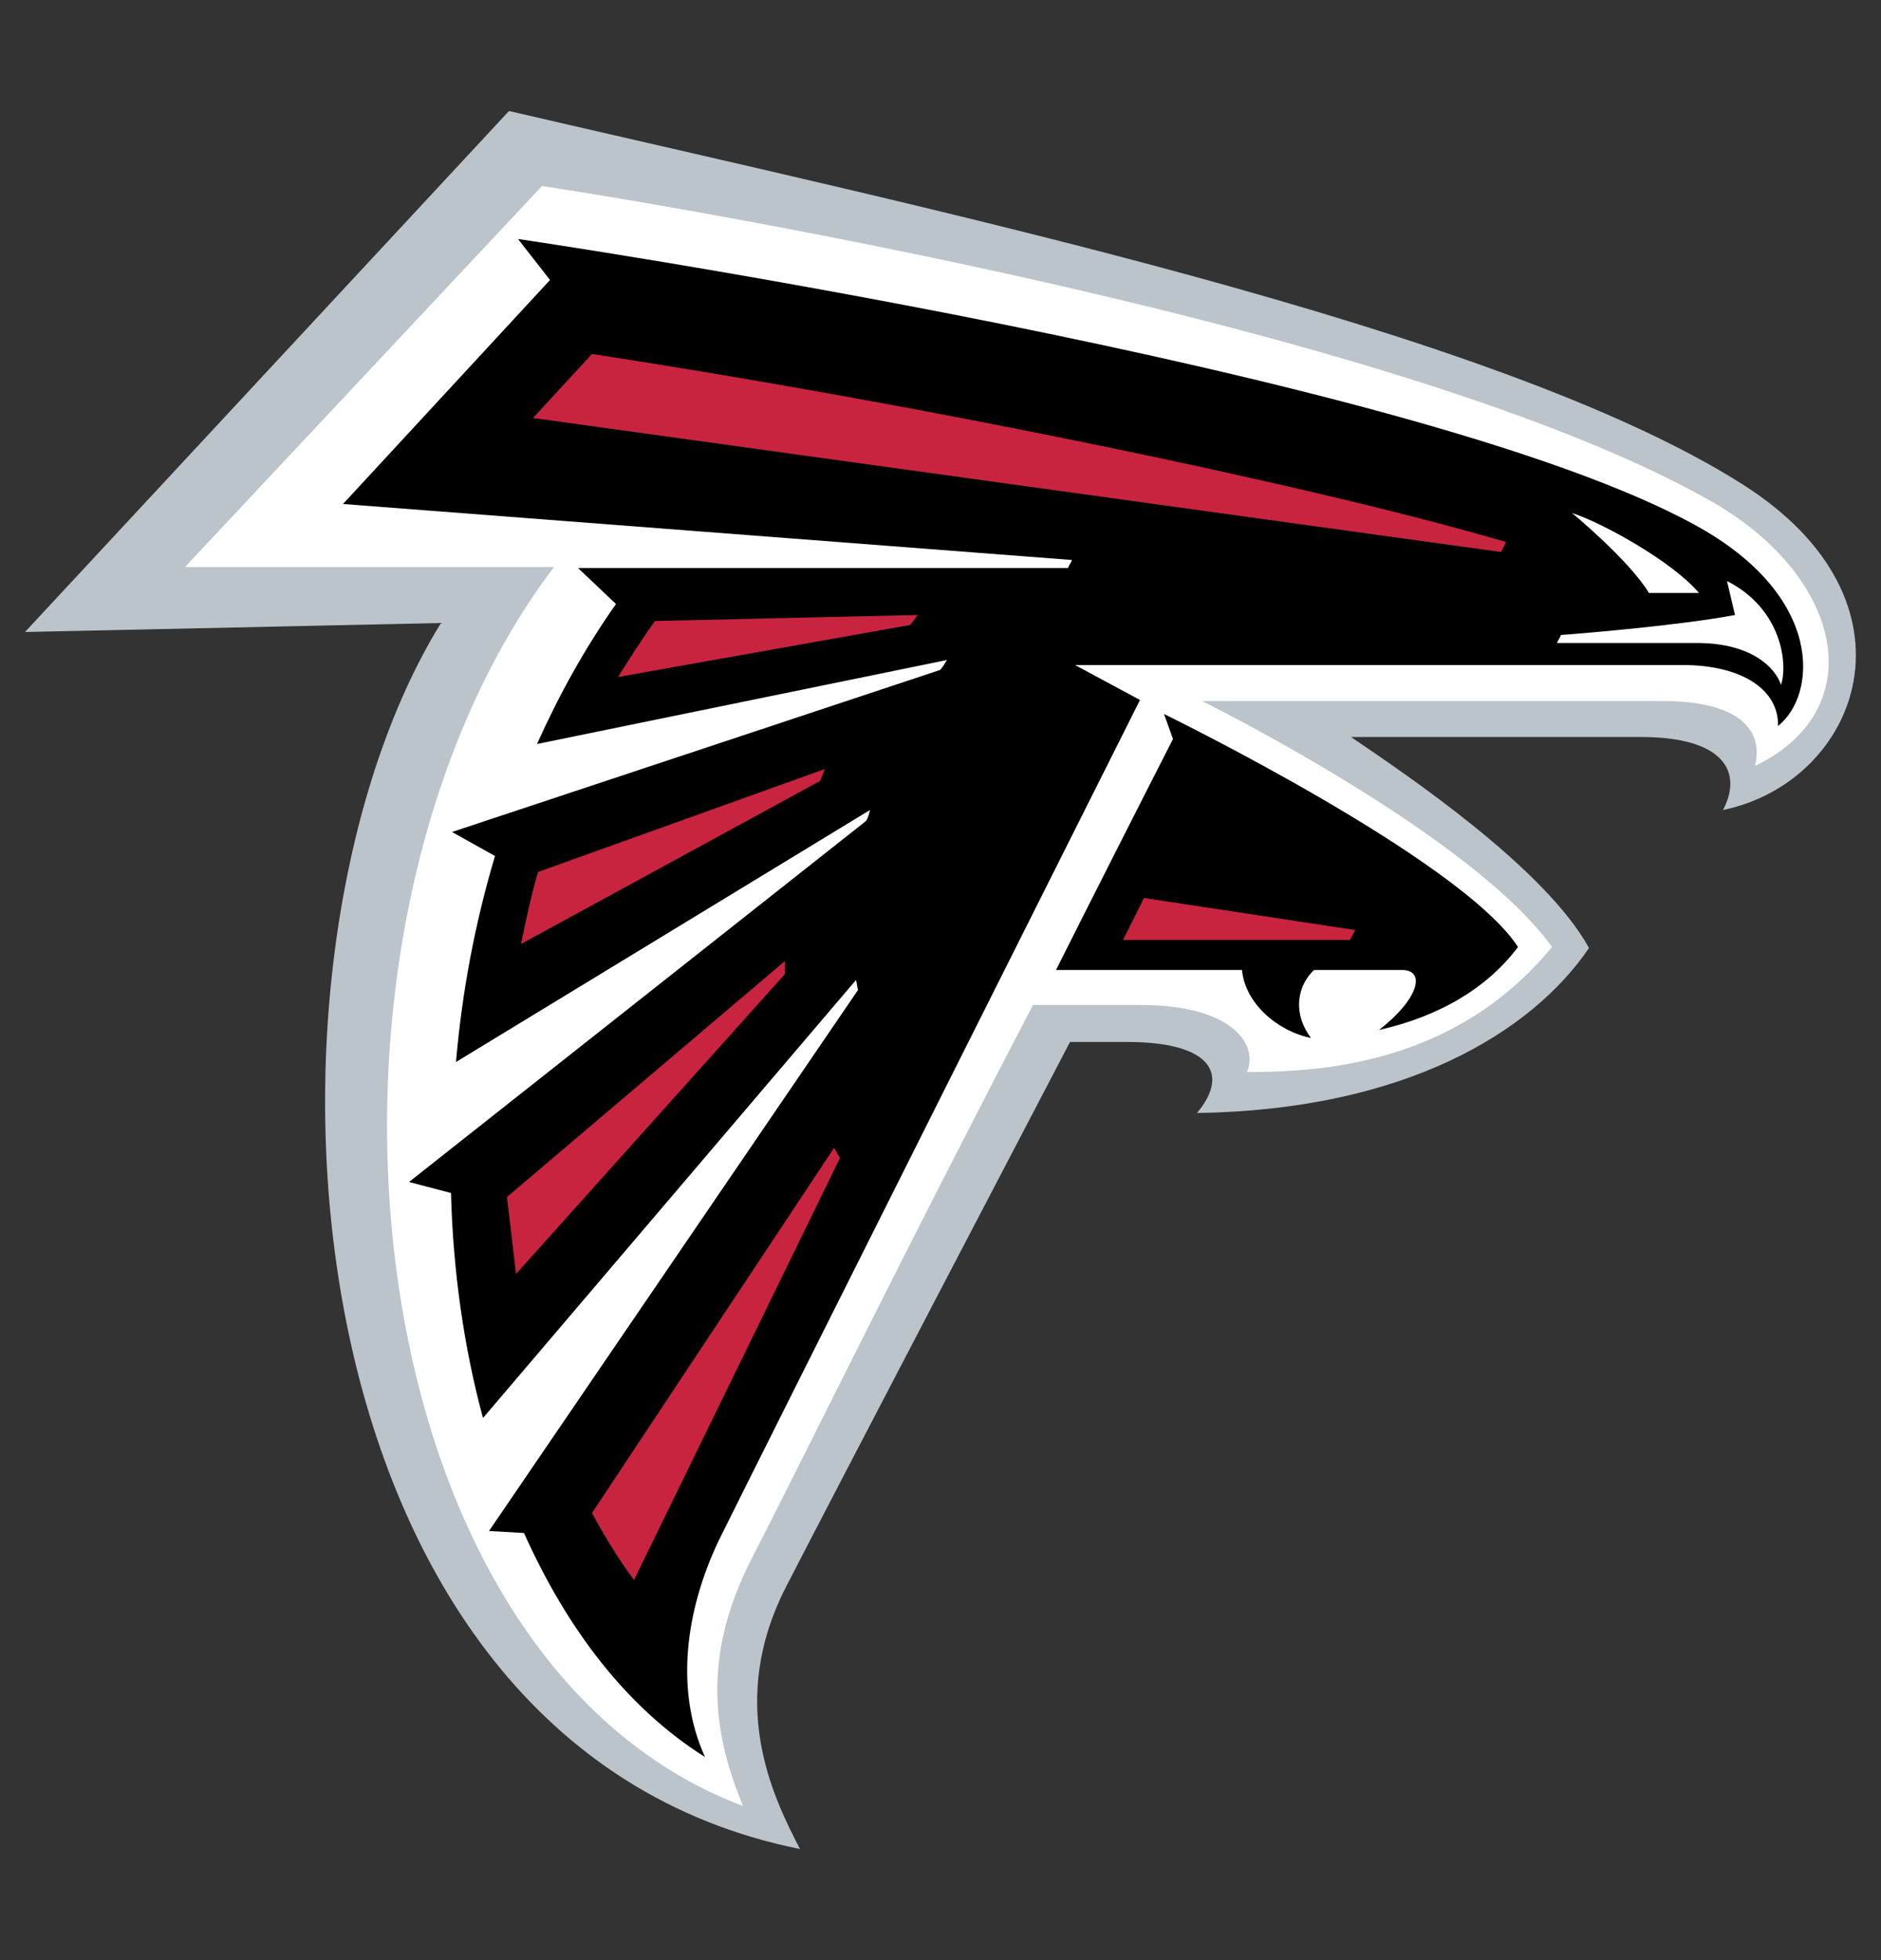
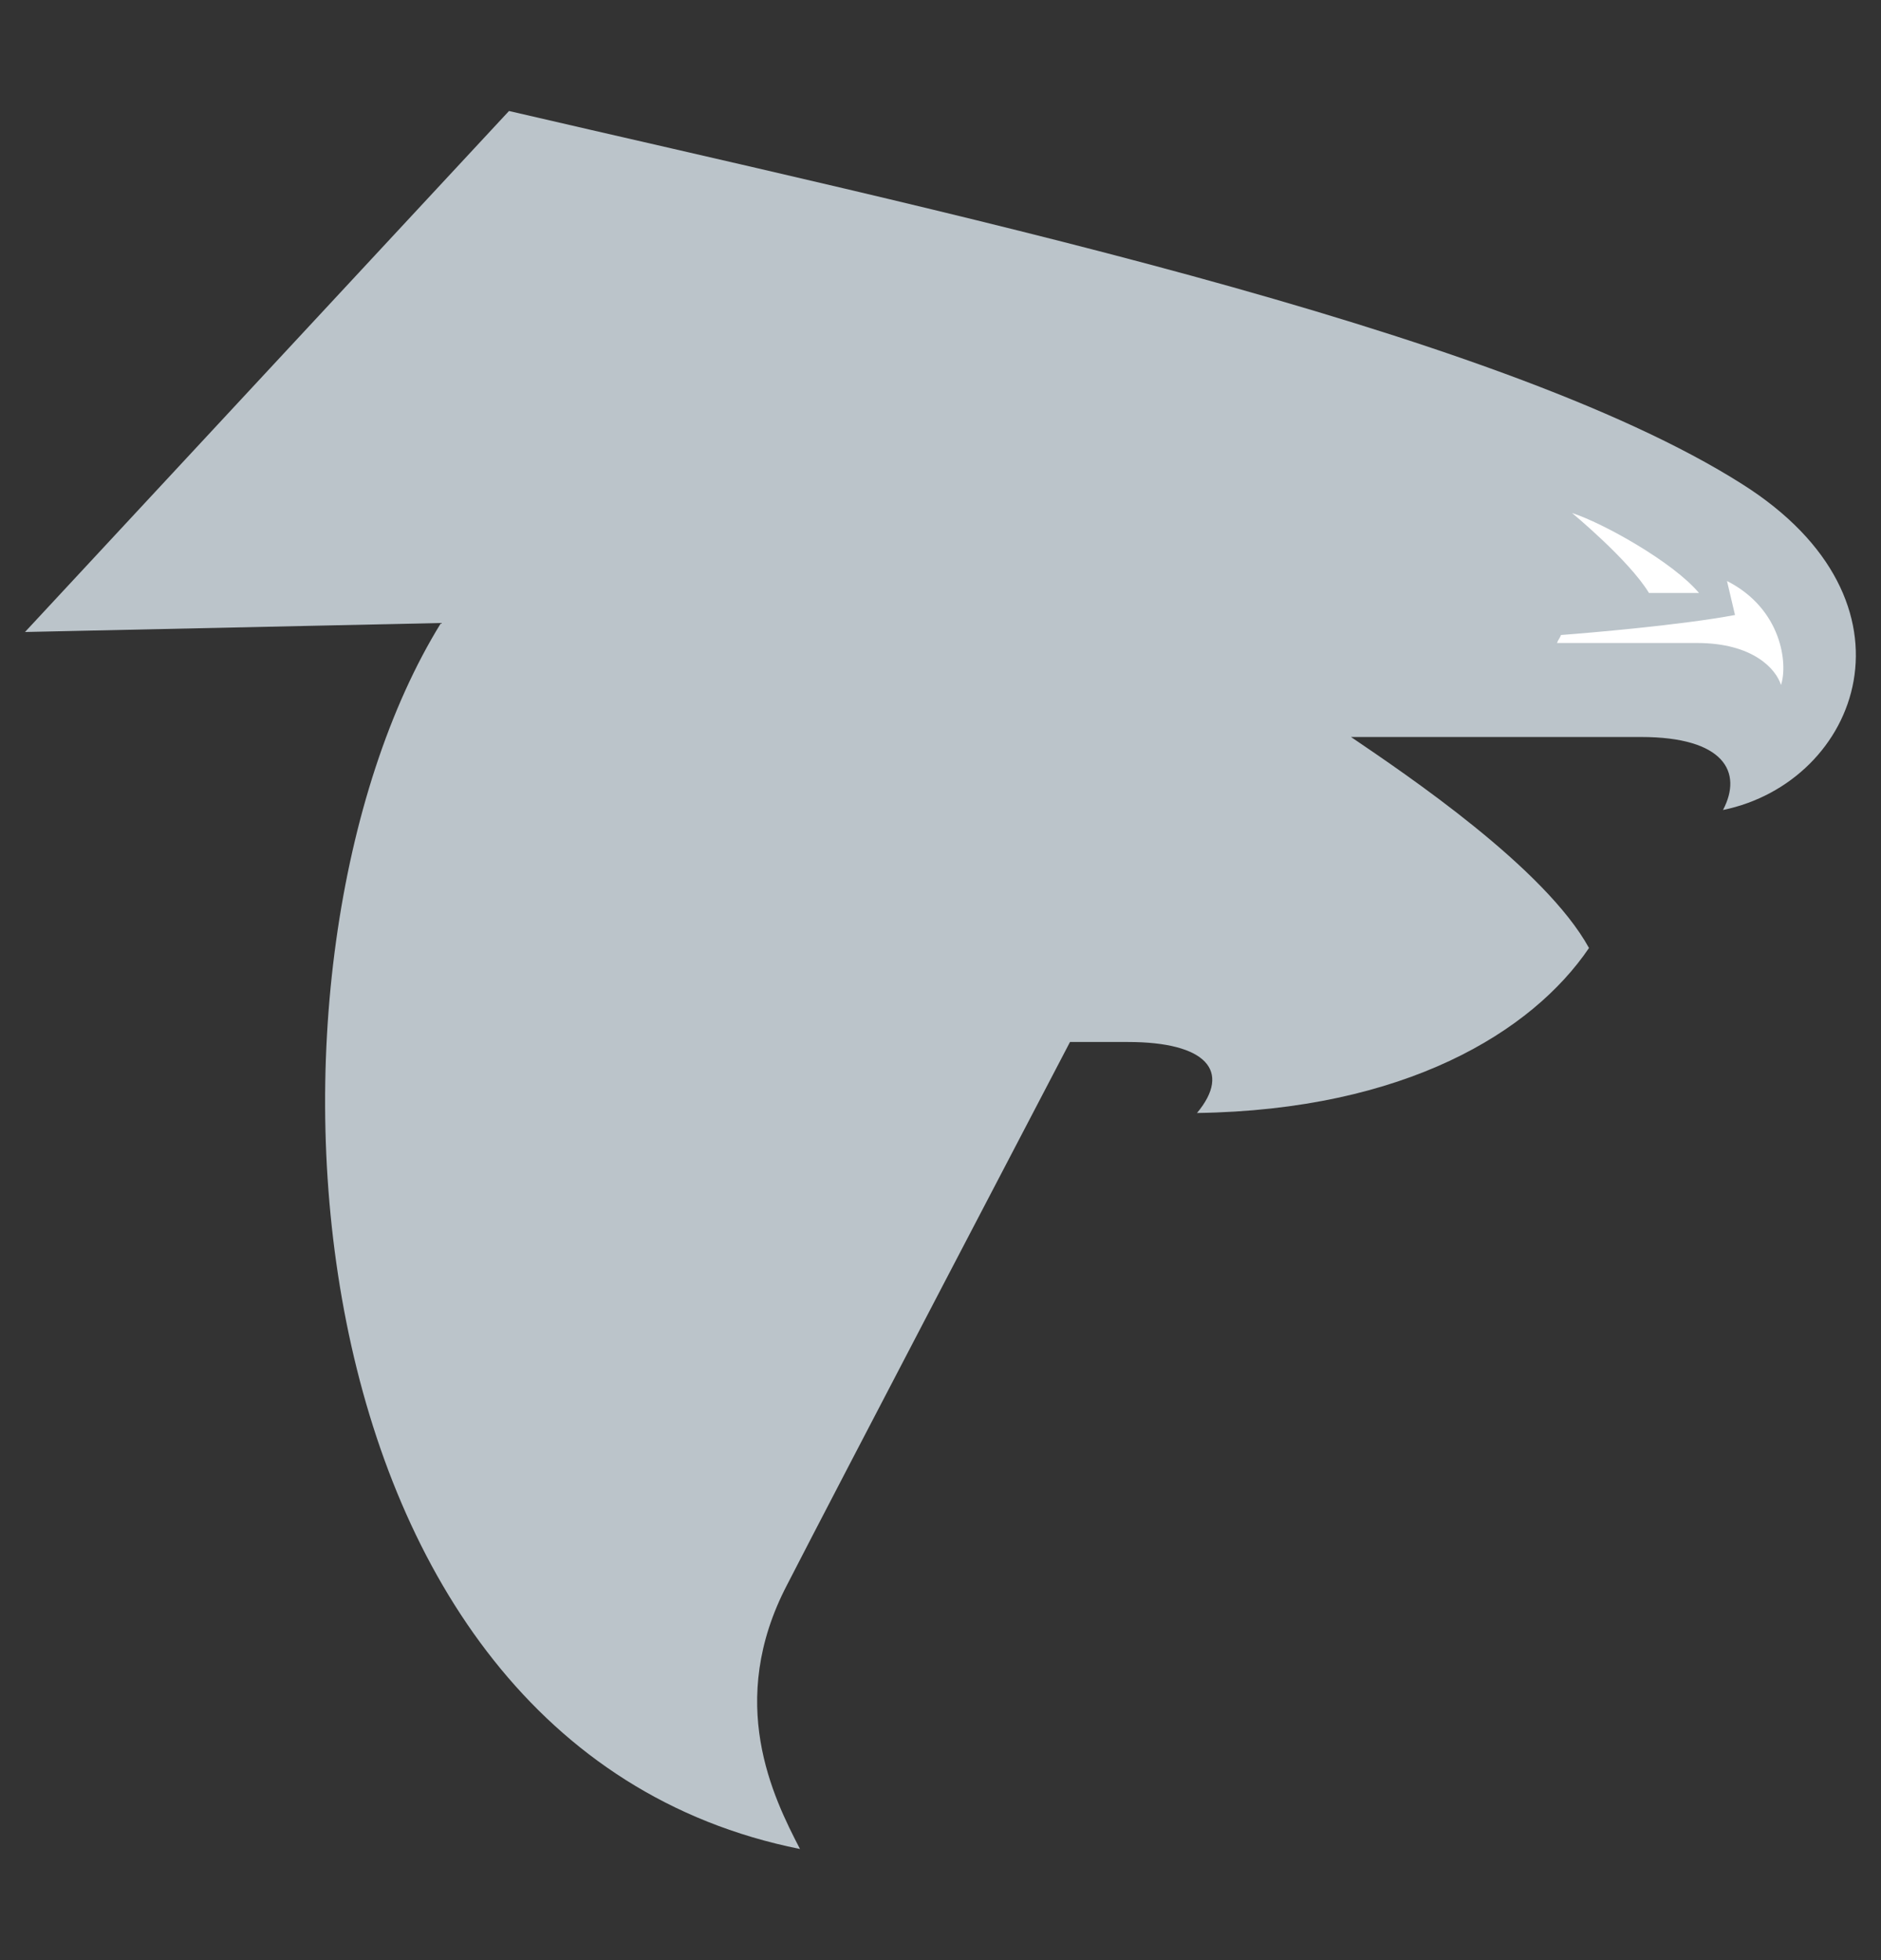
<svg xmlns="http://www.w3.org/2000/svg" version="1.1" id="Calque_1" x="0px" y="0px" width="188.1px" height="196px" viewBox="0 0 188.1 196" style="enable-background:new 0 0 188.1 196;" xml:space="preserve">
  <rect x="0" y="0" width="188.1" height="196" fill="#333333" stroke="none" />
  <style type="text/css">
	.st0{fill:#BBC4CA;}
	.st1{fill:#FFFFFF;}
	.st2{fill:#C9243F;}
</style>
  <desc>Created with Sketch.</desc>
  <g id="falcons">
    <g>
      <path class="st0" d="M174.2,48.4C149.6,32.8,93.1,20.9,50.9,11.1L2.5,63.2l41.6-0.9C23.4,95.8,27.6,174.4,80,184.9    c-2.7-5.2-7.4-14.7-1.3-26.4c4.3-8.4,28.3-54.3,28.3-54.3c3.9,0-0.6,0,5.8,0c7.8,0,10.4,2.9,6.9,7.1c20.8-0.3,33.5-8.1,39.2-16.5    c-4.4-8-18.2-17.3-23.8-21.1c20.1,0,25.6,0,29,0c8.3,0,10.2,3.5,8.2,7.3C185.9,78.2,192.9,60.2,174.2,48.4z" />
-       <path class="st1" d="M170.9,50C137.3,31.1,54.2,18.6,54.2,18.6L18.5,56.7h36.9c-27.3,36-21.2,108.8,18.9,123.9    c-2.8-6.8-4.3-14.6,0.8-24.6c5.8-11.3,15-30.2,28.2-55.5c0,0,8.5,0,10.8,0c8.9,0,11.8,3.8,10.6,6.7c7.3,0,20.8-0.7,30.5-12.5    c-8.1-11.3-35-24.6-35-24.6s43.1,0,46.1,0c6.8,0,10.2,2.4,9.2,6.5C187.3,70.9,184.3,57.5,170.9,50z" />
      <g>
-         <path d="M116.4,71.4l0.9,2.5c-2,3.9-9.2,18.1-11.7,23.1c0,0,10.8,0,18.6,0c0.3,3.3,3.5,6.1,6.9,6.8c-2-2.7-1.2-5.4,0.3-6.8     c4,0,7.7,0,8.8,0c2.4,0,1.7,2.9-2.3,6c6.2-1.4,10.9-4.3,13.9-8.3C146.1,85.9,116.4,71.4,116.4,71.4z" />
-         <path d="M169.5,52.5C141.3,37,51.8,23.9,51.8,23.9l3.2,4.1L34.3,50.4l72.9,5.6c-0.1,0.3-0.3,0.5-0.4,0.8h-49l3.8,3.6     c-3.1,4.4-5.7,9.1-7.9,14l41-8.4c-0.2,0.3-0.4,0.7-0.7,1L45.2,83.2l4.3,2.4c-2,6.7-3.3,13.6-3.9,20.6L87,81     c-0.1,0.4-0.2,0.8-0.4,1.1l-45.7,36.1l4.2,1.1c0.2,7.8,1.3,15.5,3.2,22.5L85.6,98c0.1,0.3,0.1,0.7,0.2,1l-36.9,54.1l3.5,0.2     c4.3,9.6,10.3,17.5,18.1,22.4c-3-6.6-2-14.6,1.4-21.7c3-6.1,42.1-84,42.1-84l-6.5-3.5c0,0,56,0,60.7,0c6.2,0,9.7,2.6,9.6,6.1     C181.7,69.5,182.5,59.6,169.5,52.5z" />
-       </g>
+         </g>
      <path class="st1" d="M157.2,51.3c3.1,1,10.1,4.9,12.7,8h-5C162.9,56,157.2,51.3,157.2,51.3z M172.7,58.1l0.8,3.4    c-5.3,1-14.7,1.8-17.4,2c-0.1,0.3-0.3,0.5-0.4,0.8c2.3,0,9.4,0,14,0c5.6,0,7.9,2.6,8.4,4.2C178.8,66.4,178.2,60.9,172.7,58.1z" />
-       <path class="st2" d="M150.1,55.2L53.3,41.8l5.9-6.4c32.6,5,71.6,13,91.4,18.8C150.5,54.5,150.3,54.8,150.1,55.2z M135.5,93    l-21.1-3.2l-2.1,4.2H135C135.2,93.6,135.4,93.3,135.5,93z M51.6,127.4l26.9-30c0-0.4,0-0.9,0-1.3l-27.8,23.6    C51,122.2,51.3,124.8,51.6,127.4z M84,115.8c-0.2-0.3-0.4-0.7-0.6-1l-24.2,36.5c1.3,2.4,2.7,4.7,4.2,6.7L84,115.8z M65.5,62.1    c-1.3,1.8-2.5,3.7-3.7,5.6L91,62.5c0.3-0.3,0.5-0.7,0.8-1L65.5,62.1z M52.1,94.4L82,78.1c0.2-0.4,0.3-0.8,0.5-1.2L53.8,87.2    C53.1,89.6,52.6,92,52.1,94.4z" />
    </g>
  </g>
</svg>